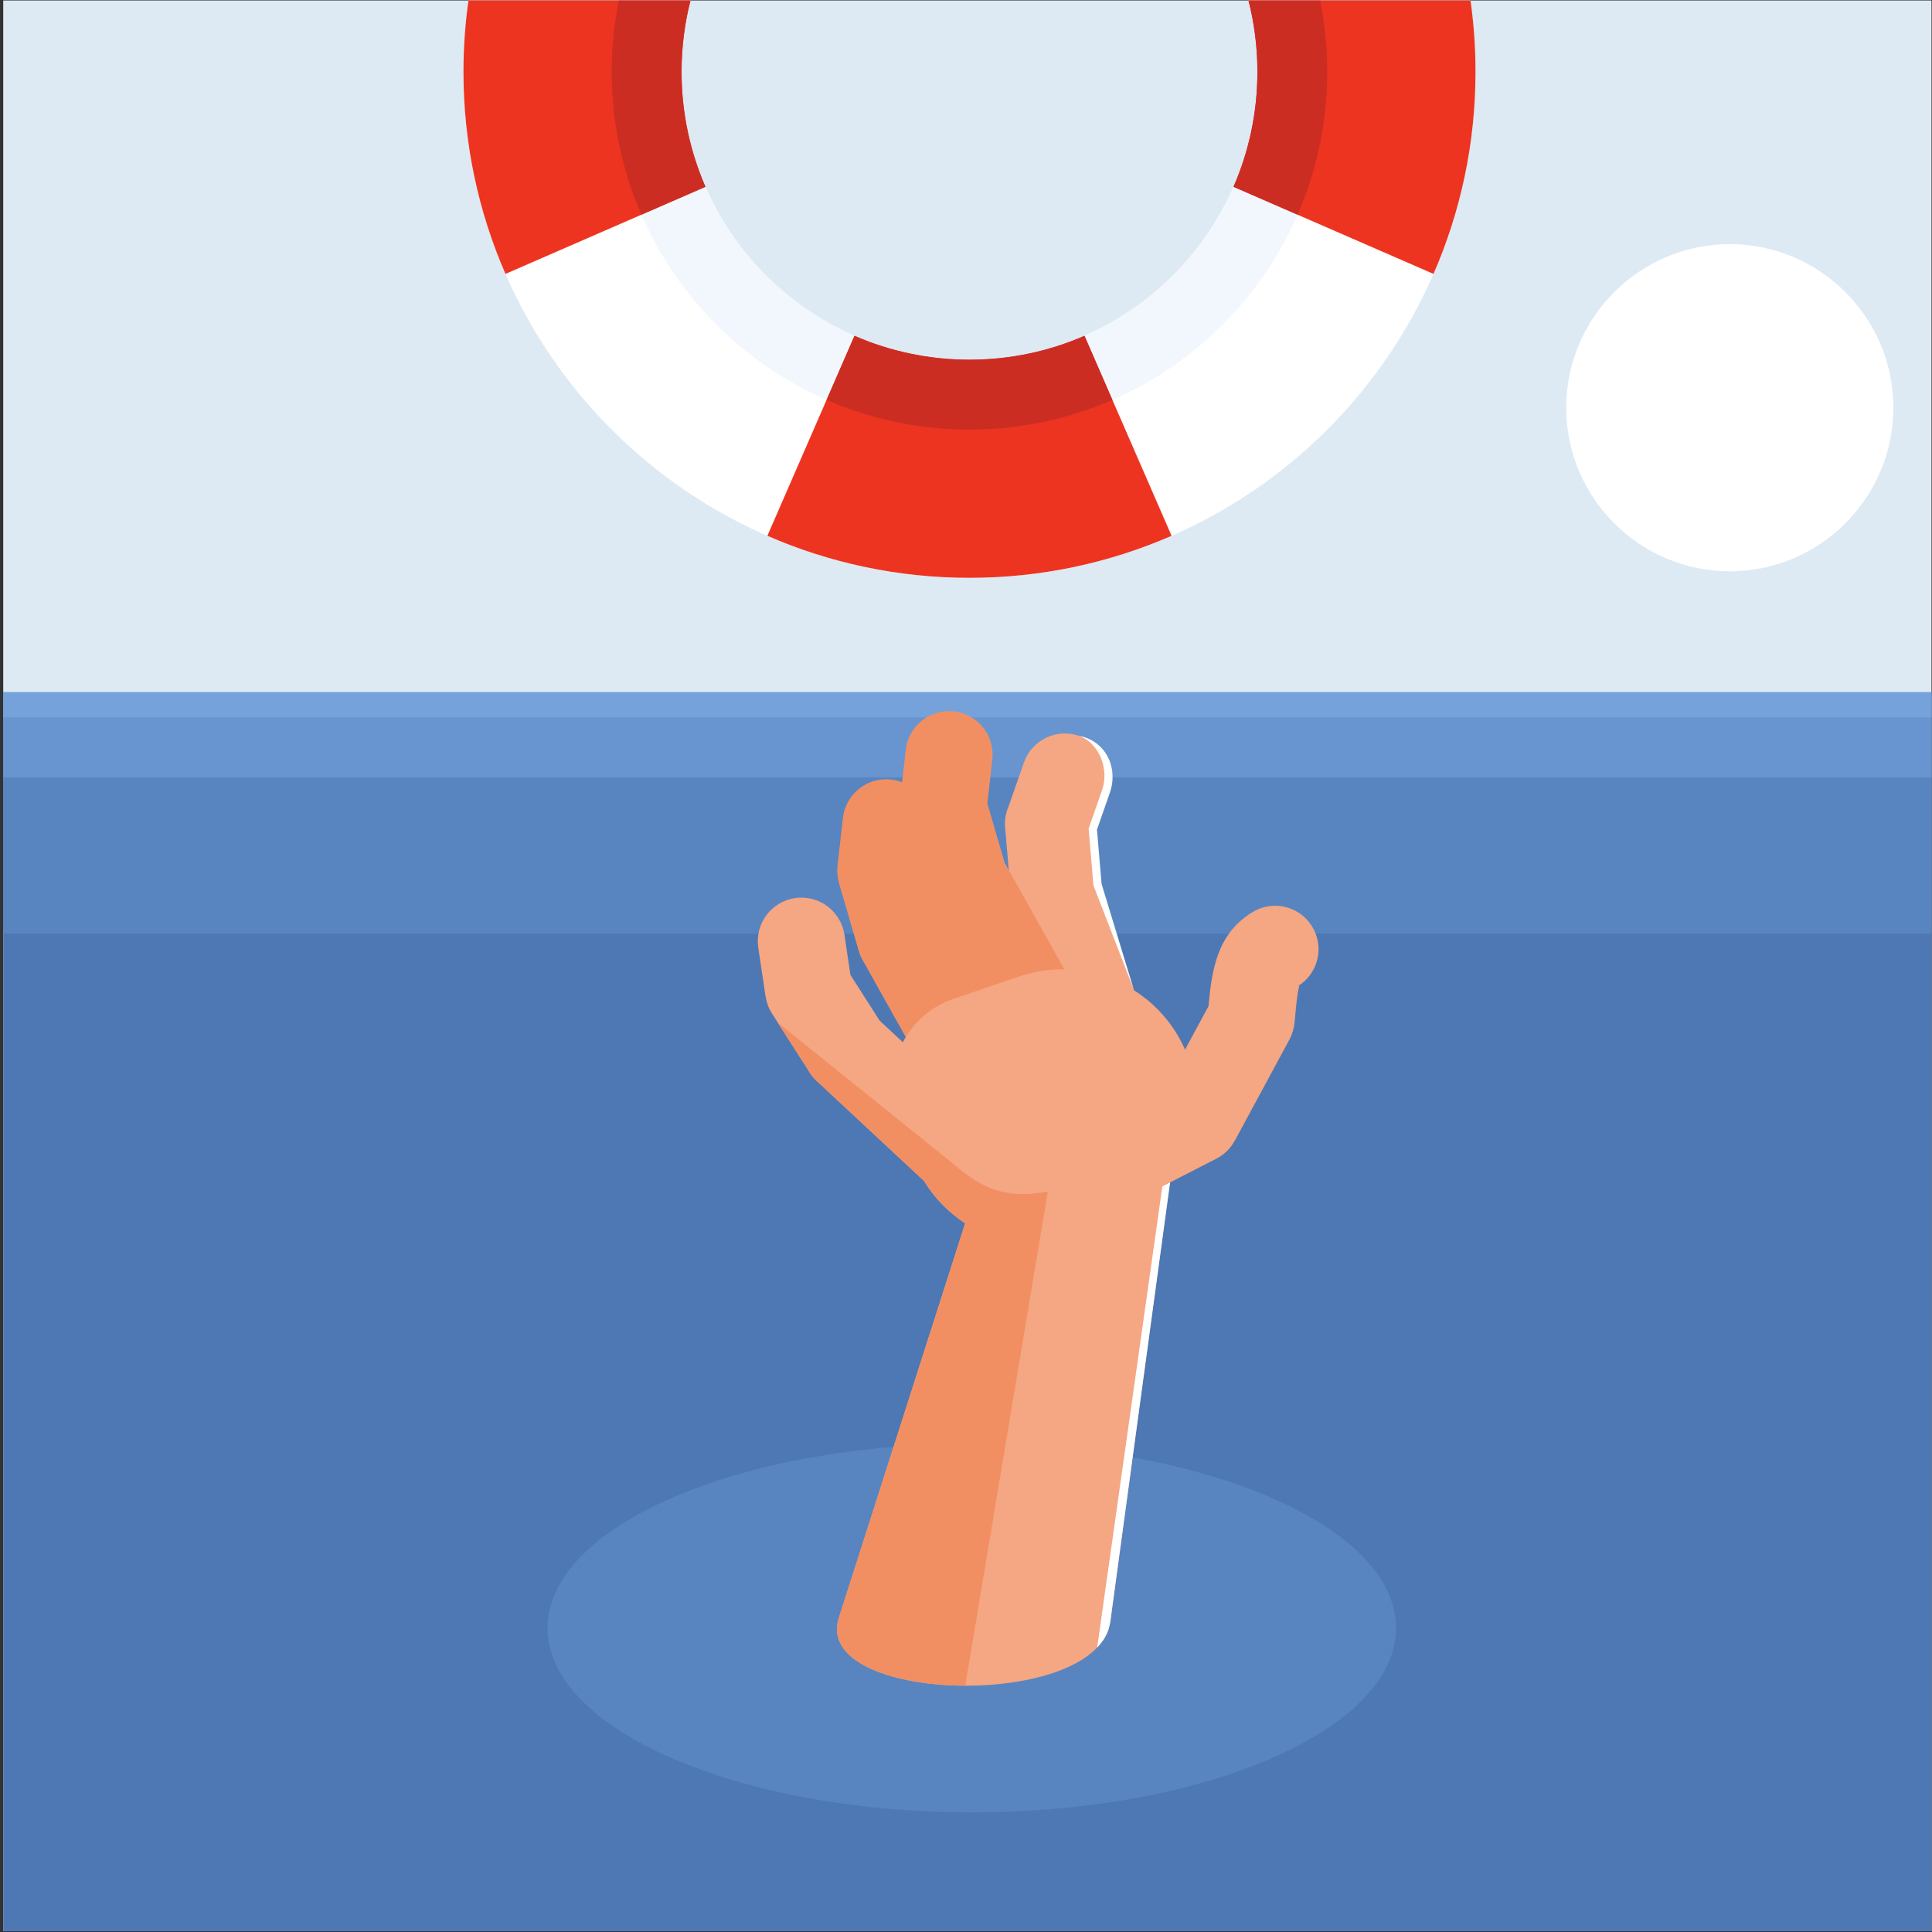
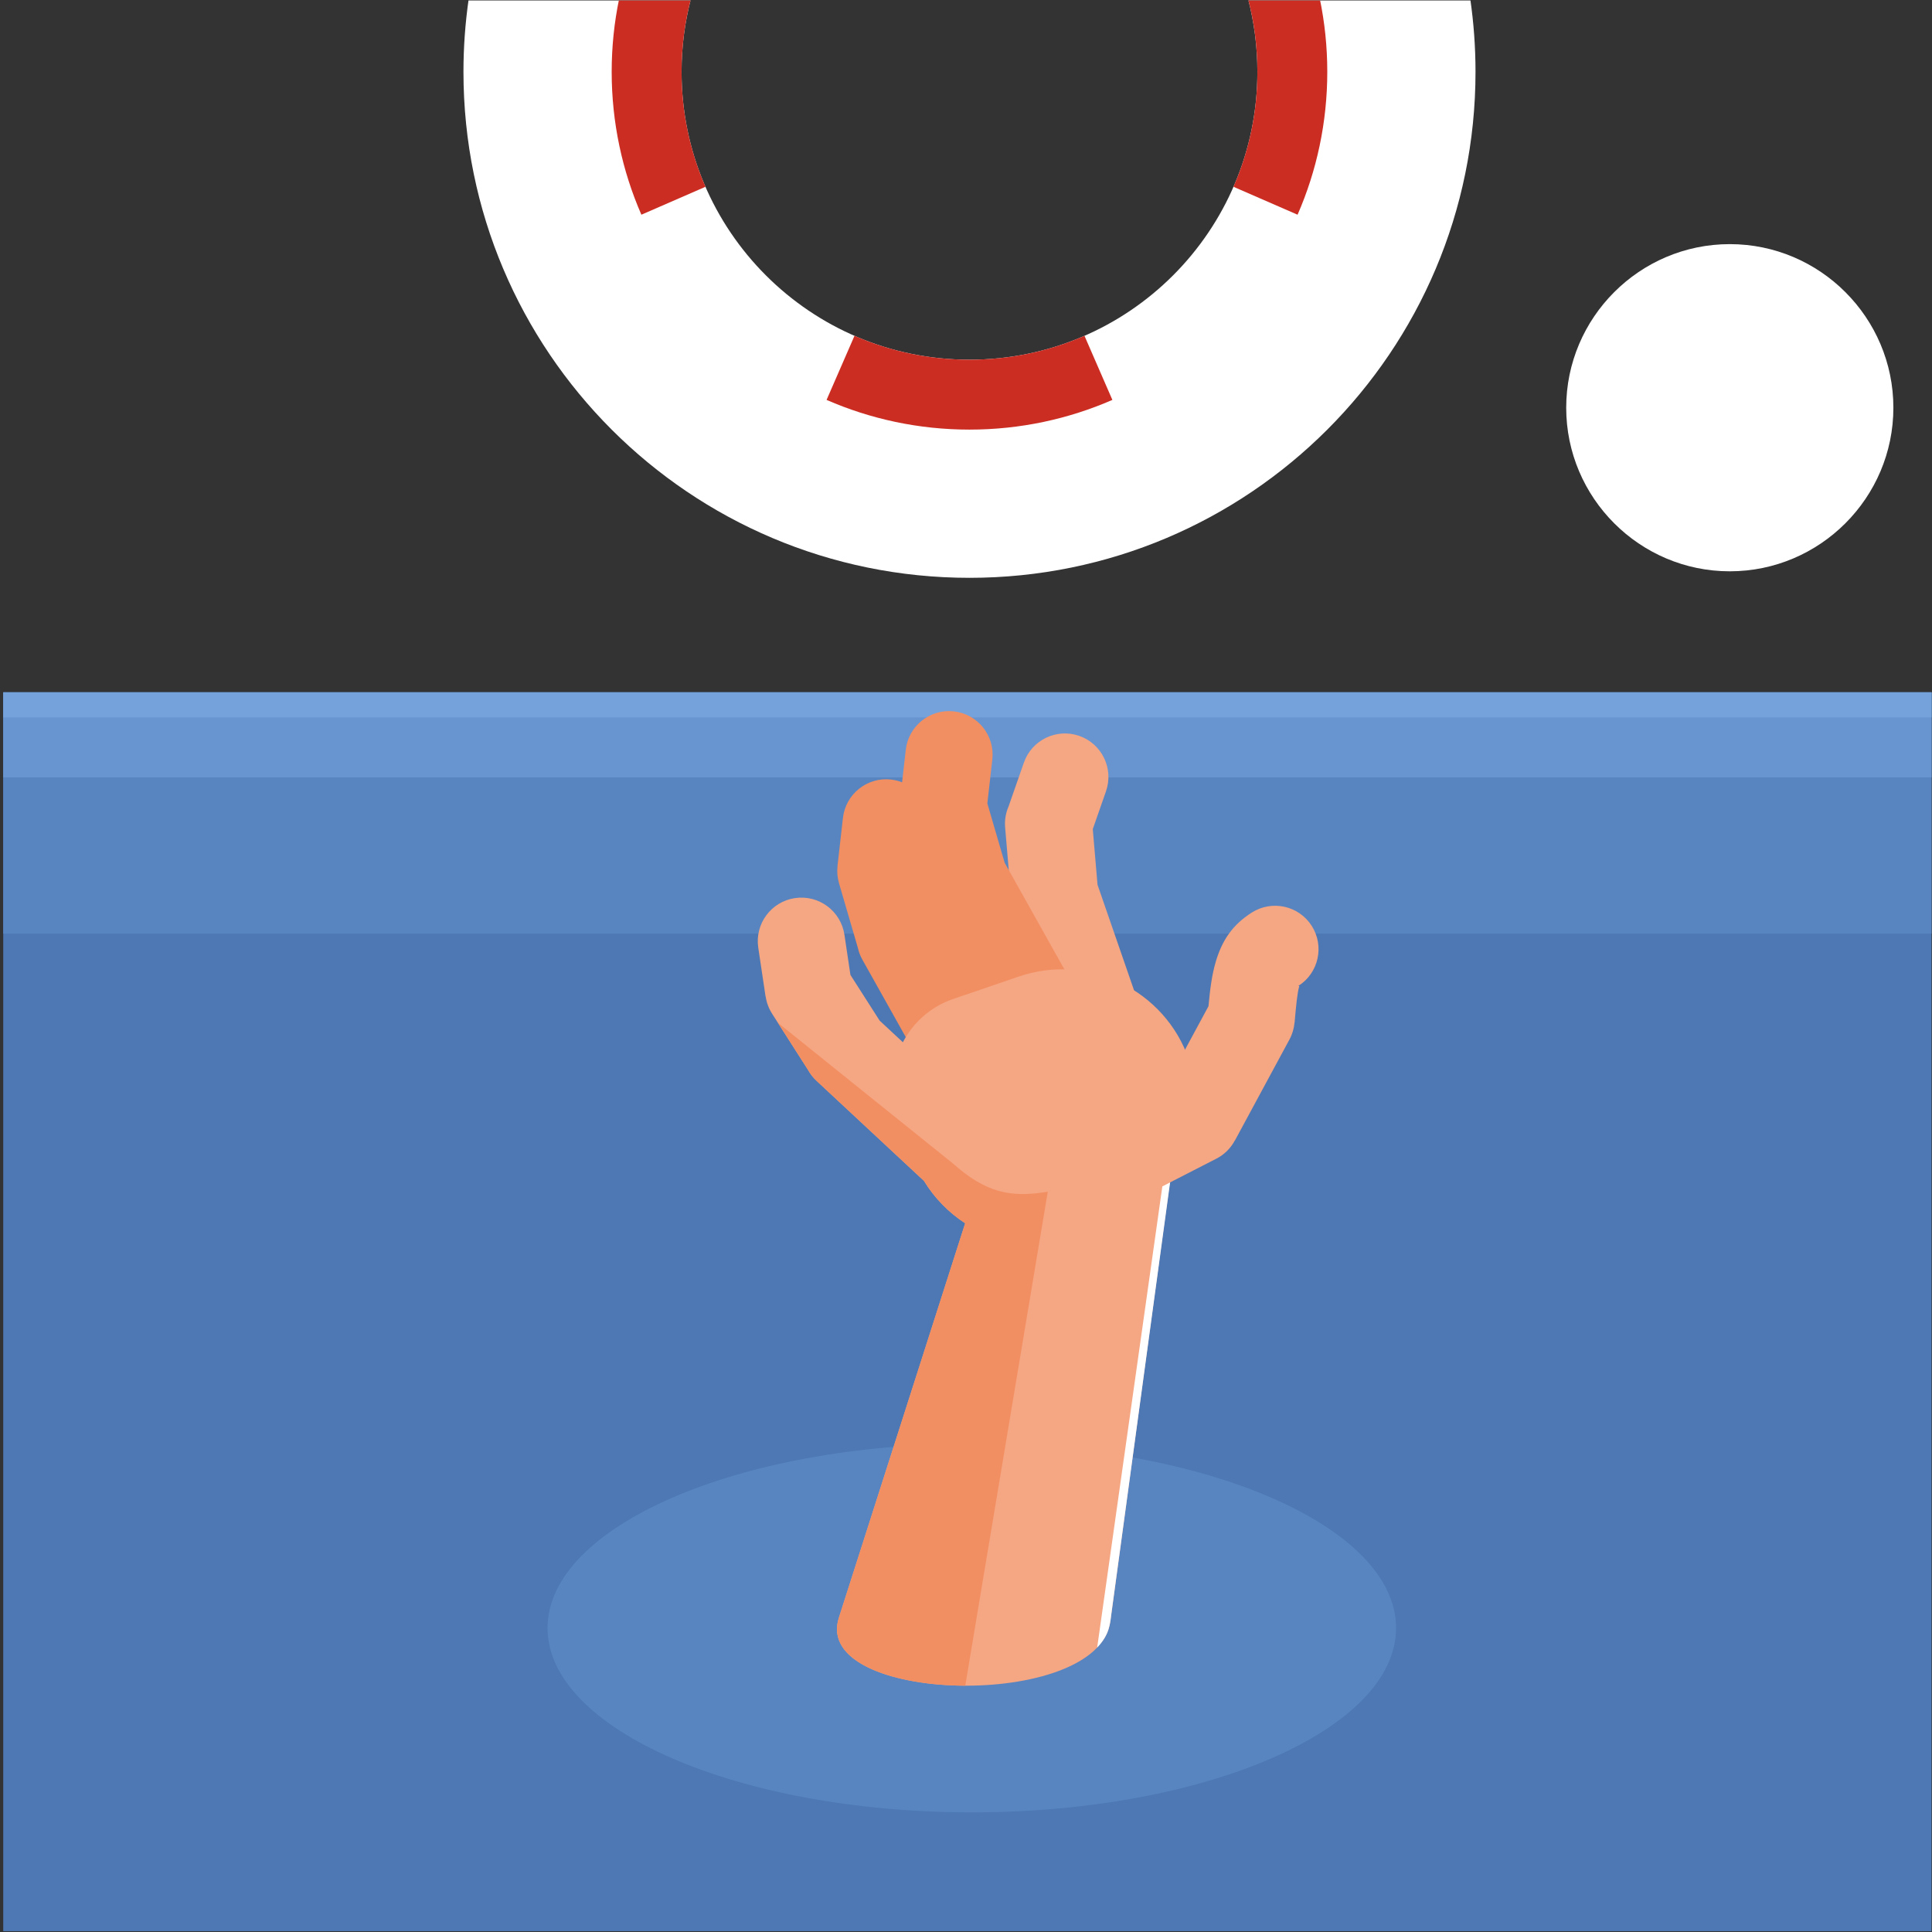
<svg xmlns="http://www.w3.org/2000/svg" version="1.1" viewBox="0 0 880 880">
  <rect x="0" y="0" width="880" height="880" fill="#333333" stroke="none" />
  <defs>
    <clipPath id="a">
      <path d="m0 660h660v-660h-660z" />
    </clipPath>
  </defs>
  <g transform="matrix(1.333 0 0 -1.333 0 880)">
-     <path d="m1.107 0.273h658.89v659.73h-658.89z" fill="#ddeaf4" />
    <path d="m1.107 0.273h658.89v423.32h-658.89z" fill="#4d78b3" />
    <path d="m1.107 341.15h658.89v82.447h-658.89z" fill="#5885c0" />
    <path d="m1.107 394.53h658.89v29.068h-658.89z" fill="#6895cf" />
    <g clip-path="url(#a)">
      <g transform="translate(332.07 40.887)">
        <path d="m0 0c79.839 0 144.96 28.29 144.96 62.976 0 34.688-65.118 62.978-144.96 62.978-79.842 0-144.96-28.29-144.96-62.978 0-34.686 65.121-62.976 144.96-62.976" fill="#5885c0" fill-rule="evenodd" />
      </g>
      <path d="m1.107 415.02h660.33v8.574h-660.33z" fill="#76a2db" fill-rule="evenodd" />
      <g transform="translate(387.41 322.05)">
        <path d="m0 0c2.669-7.751-1.45-16.198-9.199-18.867-7.754-2.669-16.199 1.451-18.867 9.202l-13.063 37.747c-0.41 1.194-0.662 2.407-0.762 3.615l-0.053-5e-3 -2.016 23.708c-0.209 2.533 0.231 4.966 1.174 7.142l5.231 14.978c2.701 7.754 11.174 11.845 18.923 9.144 7.751-2.7 11.844-11.174 9.142-18.925l-4.515-12.931 1.618-19.009z" fill="#f5a683" fill-rule="evenodd" />
      </g>
      <g transform="translate(363.98 328.44)">
        <path d="m0 0c4.021-7.172 1.466-16.245-5.706-20.263-7.171-4.02-16.245-1.466-20.263 5.706l-21.446 38.279c-0.74 1.317-1.257 2.697-1.563 4.102l-7.006 24.006c-0.558 1.931-0.708 3.882-0.499 5.764h-0.025l2.029 17.895c0.899 8.166 8.253 14.059 16.419 13.159 8.168-0.9 14.062-8.253 13.162-16.419l-1.704-15.037 5.915-20.27z" fill="#f28f62" fill-rule="evenodd" />
      </g>
      <g transform="translate(340.41 311.52)">
        <path d="m0 0c4.022-7.171 1.468-16.245-5.706-20.263-7.169-4.019-16.243-1.464-20.263 5.706l-19.763 35.276c-0.737 1.315-1.256 2.698-1.562 4.102l-6.432 22.046c-0.56 1.931-0.71 3.882-0.502 5.764h-0.024l1.868 16.488c0.902 8.168 8.254 14.061 16.422 13.161 8.169-0.9 14.059-8.253 13.162-16.422l-1.546-13.627 5.345-18.312z" fill="#f28f62" fill-rule="evenodd" />
      </g>
      <g transform="translate(399.72 256)">
        <path d="m0 0-20.326-149.91c-4.153-30.647-102.2-28.192-92.763 1.262l43.165 134.82c-5.619 3.666-10.469 8.569-14.072 14.483l-36.711 34.198c-1.188 1.107-2.154 2.361-2.896 3.707l-12.311 19.253c-1.164 1.828-1.877 3.815-2.173 5.829l-0.039-5e-3 -2.504 16.768c-1.188 8.137 4.443 15.697 12.577 16.885 8.137 1.192 15.696-4.439 16.888-12.576l2.042-13.688 9.979-15.604 7.938-7.395c3.511 6.715 9.491 12.155 17.184 14.784l22.497 7.689c23.814 8.139 49.955-4.686 58.092-28.499h2e-3c5.028-14.71 2.053-30.307-6.569-42" fill="#f5a683" fill-rule="evenodd" />
      </g>
      <g transform="translate(329.83 84.165)">
        <path d="m0 0c-24.562 0.065-48.041 8.067-43.198 23.187l43.164 134.82c-5.618 3.666-10.469 8.569-14.071 14.483l-36.711 34.198c-1.189 1.107-2.155 2.361-2.897 3.707l-10.313 16.131 59.664-47.97c11.33-10.069 19.656-11.908 32.558-9.765z" fill="#f28f62" fill-rule="evenodd" />
      </g>
      <g transform="translate(443.61 323.25)">
        <path d="m0 0c-0.02-0.018 0-0.018 0.038-0.013zm-56.486-73.622c-7.3-3.729-16.243-0.837-19.974 6.463-3.73 7.301-0.835 16.243 6.465 19.974l24.297 12.456 15.025 27.817c0.546 5.883 1.148 10.65 2.486 15.197 2.165 7.356 5.755 12.634 12.3 16.802 6.915 4.406 16.09 2.371 20.496-4.544 4.406-6.911 2.372-16.089-4.542-20.497l-0.067-0.046 0.038-0.013c0.104 0.02 0.358 0.085 0.306-0.087-0.682-2.324-1.089-6.626-1.591-12.407h-0.025c-0.169-1.96-0.73-3.921-1.722-5.764l-18.681-34.586-0.029 0.014c-1.378-2.569-3.525-4.76-6.318-6.186z" fill="#f5a683" fill-rule="evenodd" />
      </g>
      <g transform="translate(502.38 660.6)">
        <path d="m0 0c1.179-8.151 1.802-16.487 1.802-24.969 0-95.495-77.413-172.91-172.91-172.91-95.495 0-172.91 77.411-172.91 172.91 0 8.482 0.623 16.818 1.802 24.969h75.927c-2.087-7.972-3.2-16.342-3.2-24.969 0-54.334 44.045-98.377 98.379-98.377 54.332 0 98.377 44.043 98.377 98.377 0 8.627-1.116 16.997-3.202 24.969z" fill="#fff" fill-rule="evenodd" />
      </g>
      <g transform="translate(450.98 660.6)">
-         <path d="m0 0c1.672-8.059 2.555-16.41 2.555-24.969 0-67.527-54.74-122.26-122.26-122.26-67.527 0-122.26 54.737-122.26 122.26 0 8.559 0.883 16.91 2.555 24.969h24.529c-2.086-7.972-3.2-16.342-3.2-24.969 0-54.334 44.045-98.377 98.38-98.377 54.332 0 98.377 44.043 98.377 98.377 0 8.627-1.116 16.997-3.202 24.969z" fill="#f1f7fc" fill-rule="evenodd" />
-       </g>
+         </g>
      <g transform="translate(172.72 566.57)">
-         <path d="m0 0c-9.229 21.153-14.355 44.506-14.355 69.06 0 8.482 0.613 16.818 1.792 24.969h75.939c-2.089-7.971-3.203-16.341-3.203-24.969 0-13.969 2.919-27.259 8.169-39.292zm227.61-89.49c-21.151-9.229-44.504-14.356-69.056-14.356-24.556 0-47.905 5.129-69.06 14.356l29.767 68.34c12.034-5.25 25.322-8.166 39.293-8.166 13.969 0 27.254 2.916 39.29 8.166zm102.06 183.52c1.183-8.151 1.794-16.487 1.794-24.969 0-24.554-5.13-47.905-14.357-69.06l-68.34 29.768c5.25 12.036 8.169 25.323 8.169 39.292 0 8.628-1.113 16.998-3.202 24.969z" fill="#ed3420" fill-rule="evenodd" />
-       </g>
+         </g>
      <g transform="translate(219.16 586.8)">
        <path d="m0 0c-6.526 14.959-10.15 31.471-10.15 48.832 0 8.559 0.88 16.91 2.557 24.969h24.529c-2.088-7.972-3.202-16.342-3.202-24.969 0-13.969 2.919-27.259 8.169-39.293zm160.94-63.282c-14.956-6.523-31.469-10.15-48.829-10.15-17.364 0-33.876 3.629-48.832 10.15l9.539 21.903c12.033-5.25 25.321-8.166 39.293-8.166 13.968 0 27.254 2.916 39.29 8.166zm70.875 137.08c1.677-8.059 2.557-16.41 2.557-24.969 0-17.361-3.626-33.873-10.15-48.832l-21.903 9.539c5.25 12.036 8.169 25.324 8.169 39.293 0 8.627-1.114 16.997-3.202 24.969z" fill="#cc2d23" fill-rule="evenodd" />
      </g>
      <g transform="translate(591.07 464.95)">
        <path d="m0 0c30.789 0 55.898 25.109 55.898 55.896 0 30.789-25.109 55.899-55.898 55.899-30.787 0-55.897-25.11-55.897-55.899 0-30.787 25.11-55.896 55.897-55.896" fill="#fff" fill-rule="evenodd" />
      </g>
      <g transform="translate(368.78 408.71)">
-         <path d="m0 0c9.063-1.72 13.424-10.905 10.469-19.387l-4.413-12.642 1.577-18.562 10.999-36.073-13.778 35.525c-0.575 6.48-1.113 12.97-1.654 19.452l4.616 13.225c2.376 6.82-0.703 15.752-7.816 18.462" fill="#fff" fill-rule="evenodd" />
-       </g>
+         </g>
      <g transform="translate(379.9 109.82)">
        <path d="m0 0c-0.609-4.485-0.583-7.955-4.998-12.632l22.273 157.59 2.648 1.359z" fill="#fff" fill-rule="evenodd" />
      </g>
    </g>
  </g>
</svg>